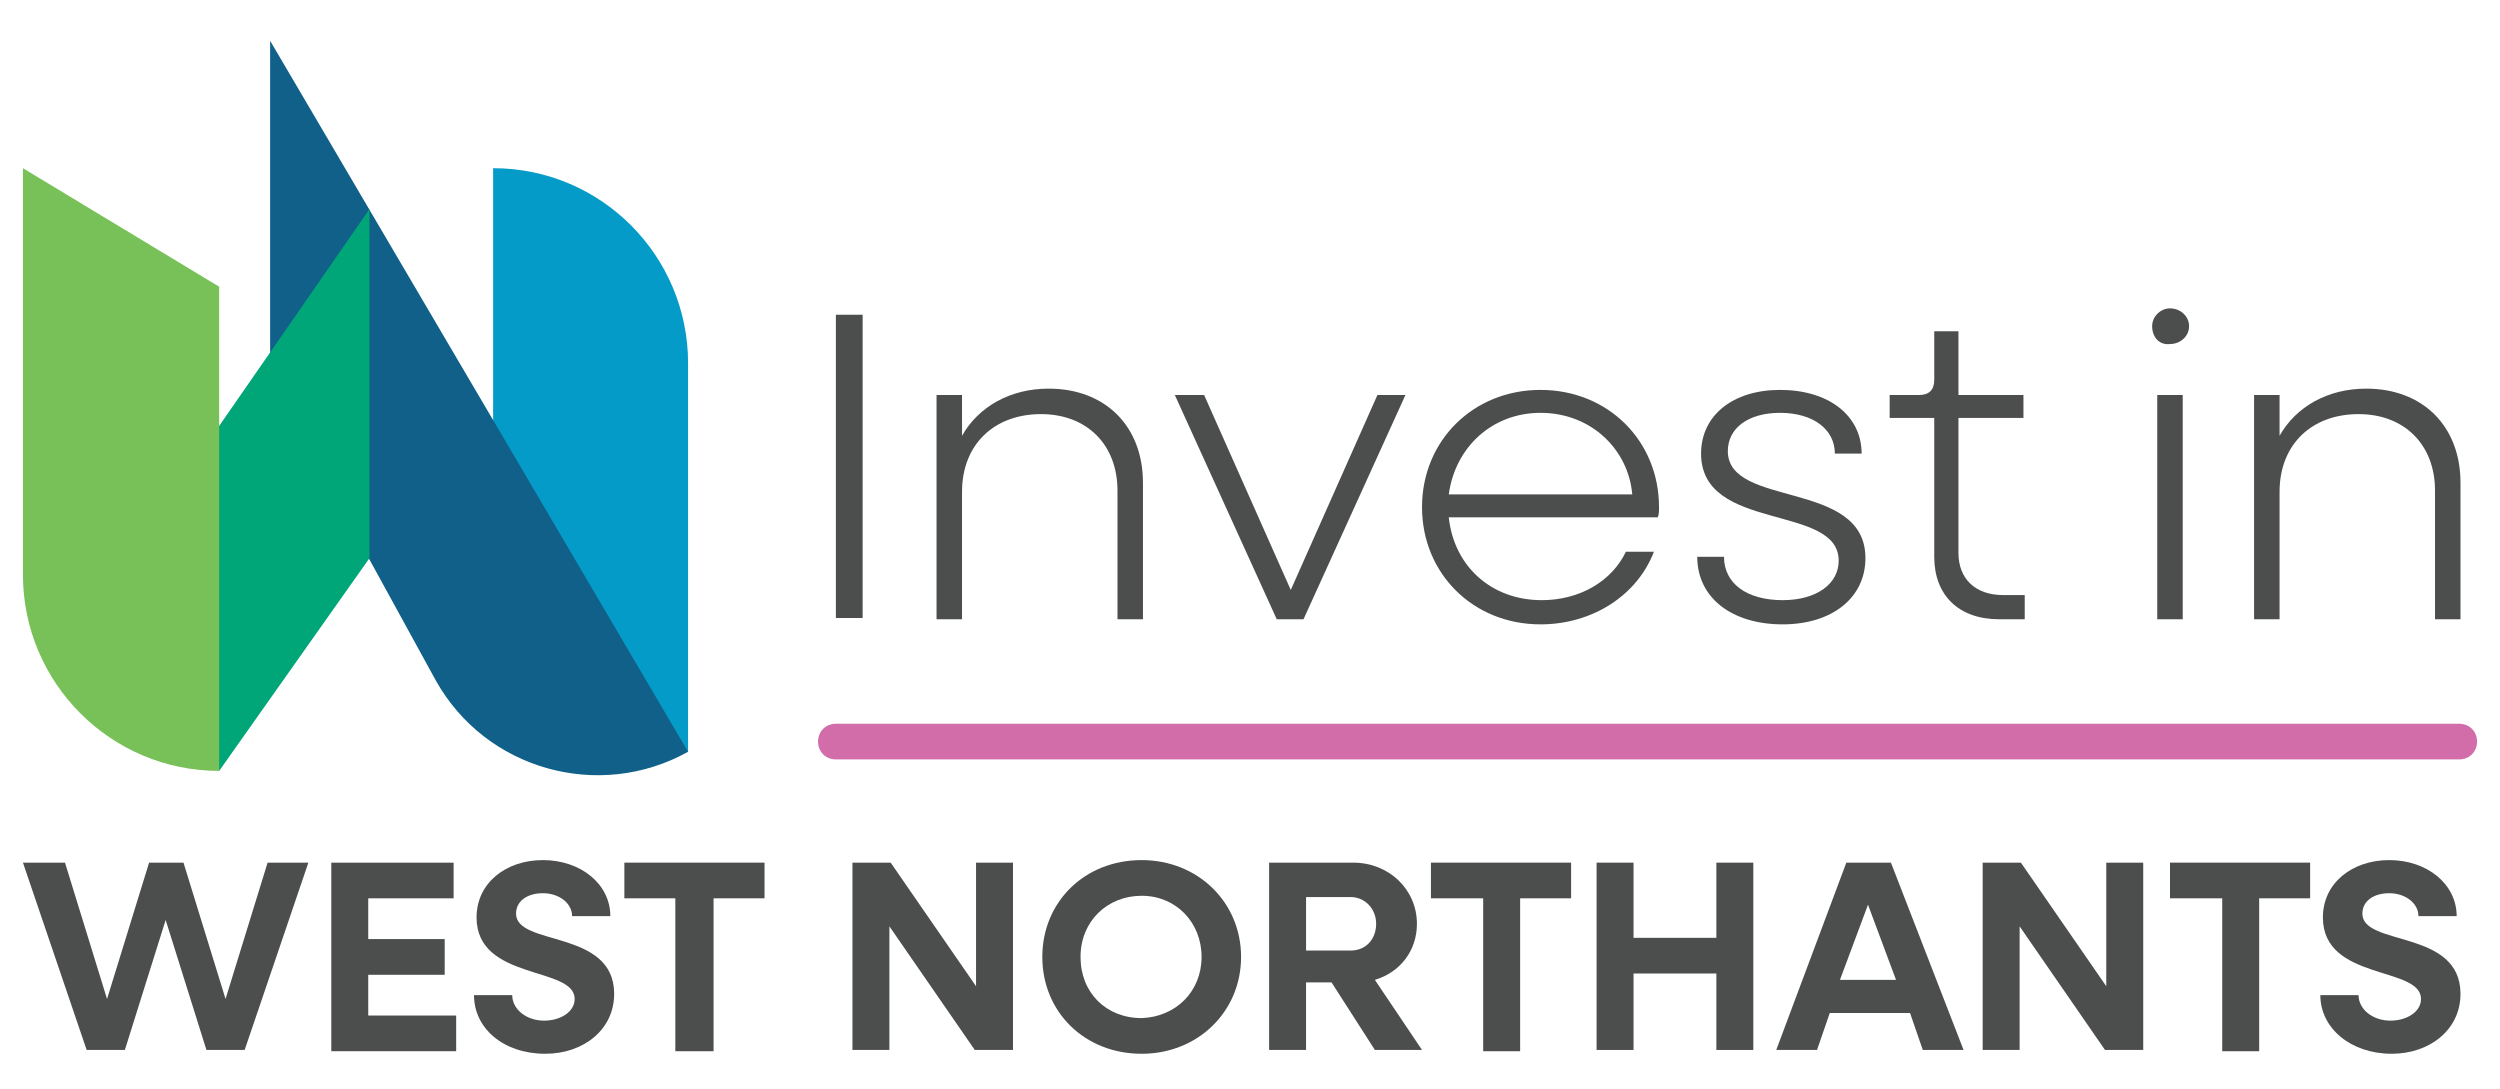
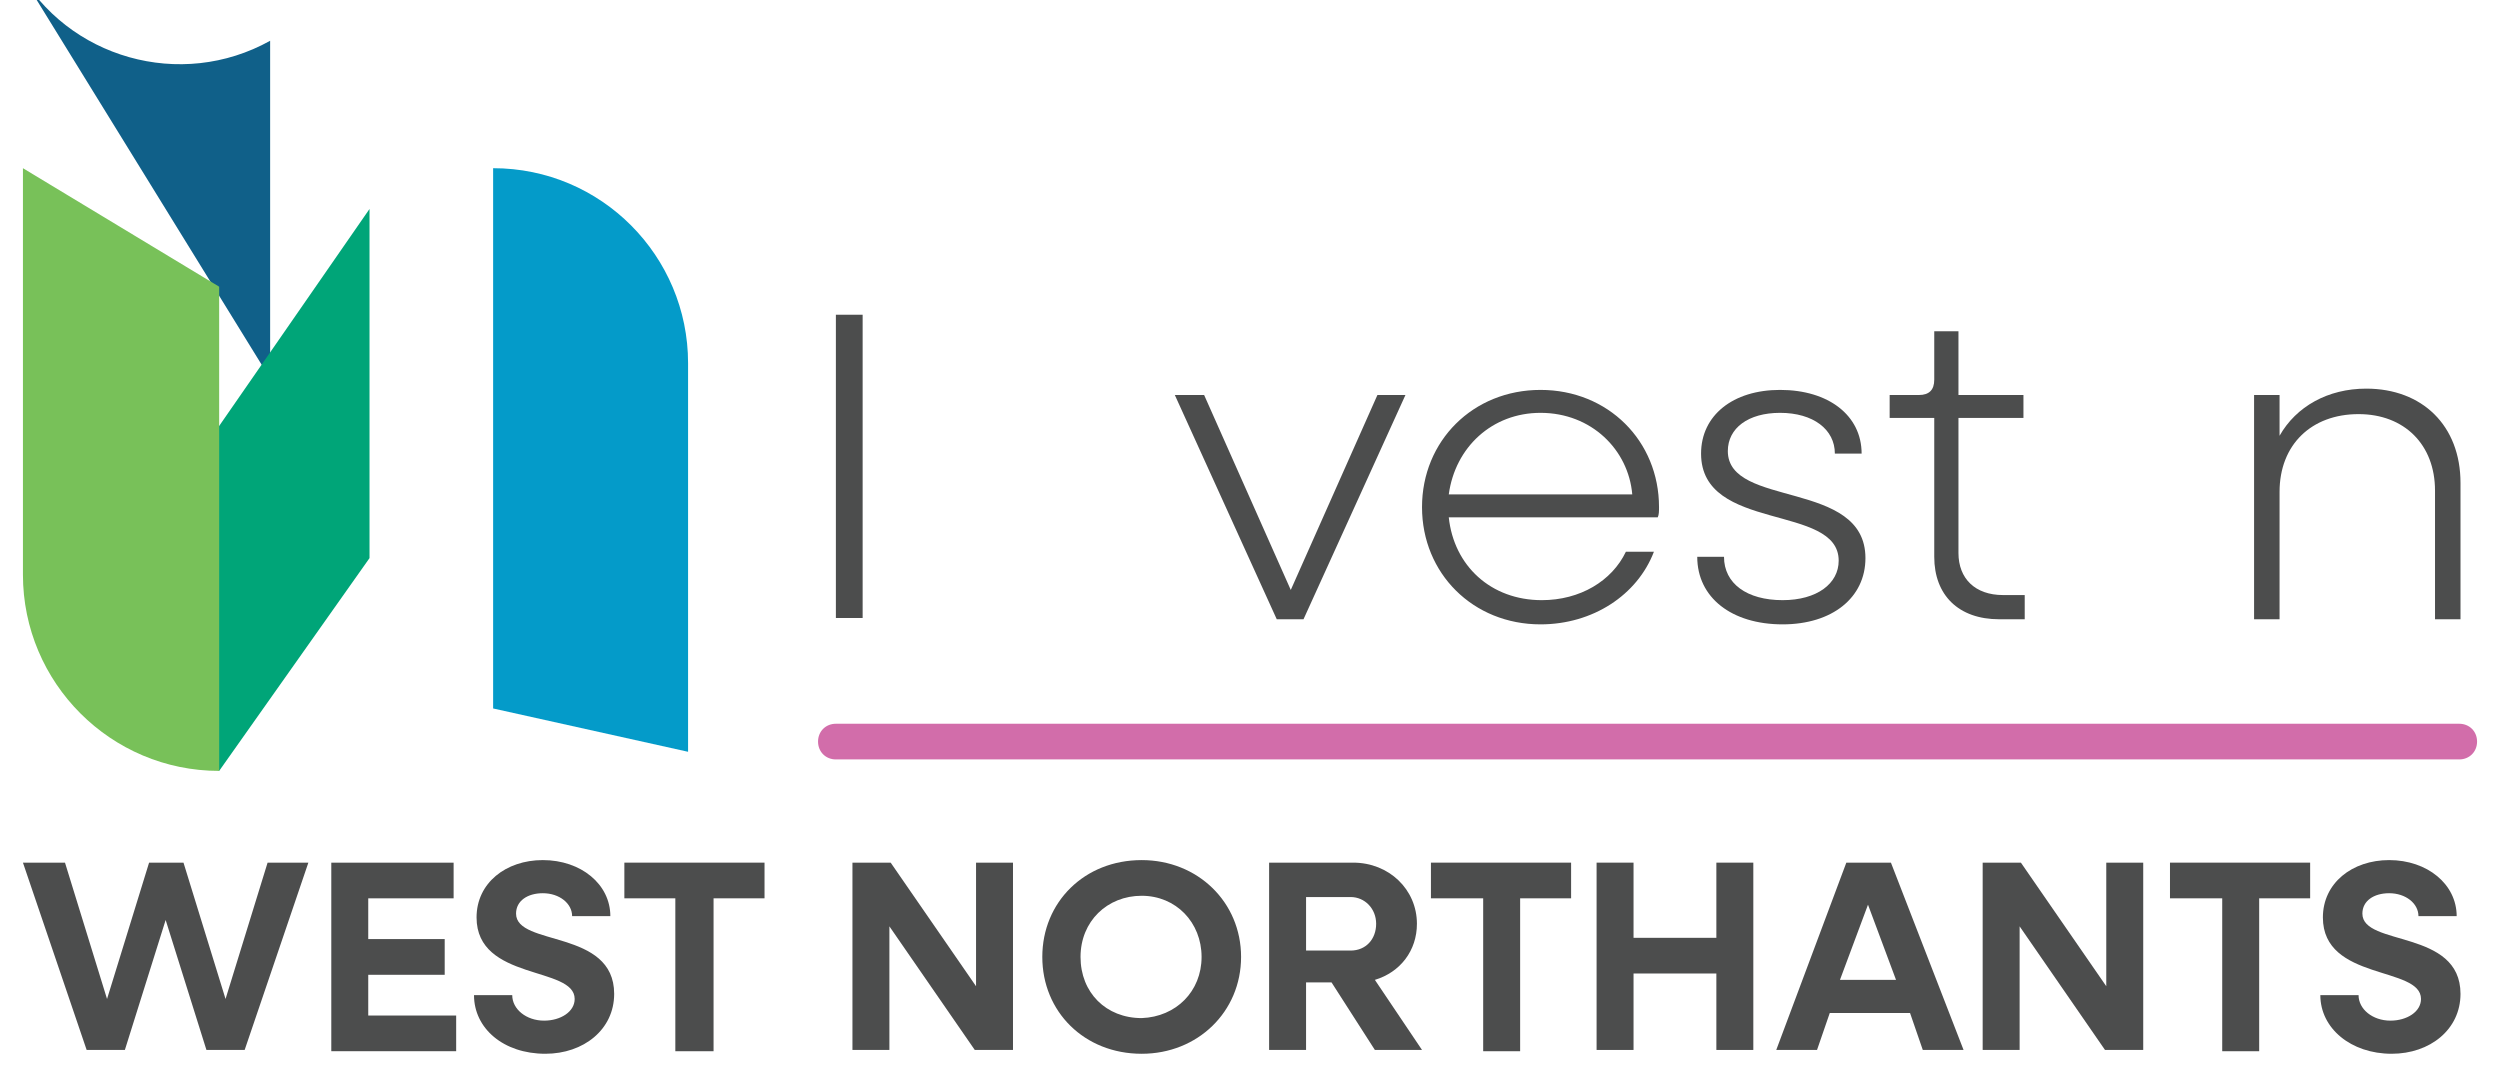
<svg xmlns="http://www.w3.org/2000/svg" version="1.1" id="Layer_1" x="0px" y="0px" viewBox="0 0 196.2 85.5" style="enable-background:new 0 0 196.2 85.5;" xml:space="preserve">
  <style type="text/css">
	.st0{fill:#049BC9;}
	.st1{fill:#106089;}
	.st2{fill:#00A578;}
	.st3{fill:#78C159;}
	.st4{fill:#4C4D4D;}
	.st5{fill:#D26DAA;}
</style>
  <path class="st0" d="M54,59l-15.3-3.4V13.2h0c8.5,0,15.3,6.9,15.3,15.3V59z" />
-   <path class="st1" d="M21.2,3.2L54,59l0,0c-7,3.9-15.9,1.4-19.8-5.6L21.2,29.7V3.2z" />
+   <path class="st1" d="M21.2,3.2l0,0c-7,3.9-15.9,1.4-19.8-5.6L21.2,29.7V3.2z" />
  <polygon class="st2" points="29,16.4 4.4,51.9 17.2,60.5 29,43.8 " />
  <path class="st3" d="M17.2,60.5L17.2,60.5l0-38L1.8,13.2v31.9C1.8,53.6,8.7,60.5,17.2,60.5z" />
  <g>
    <g>
      <path class="st4" d="M1.8,67.7h3.3l3.3,10.7l3.3-10.7h2.7l3.3,10.7l3.3-10.7h3.2l-5,14.7h-3L13,72.2L9.8,82.4h-3L1.8,67.7z" />
      <path class="st4" d="M25.9,67.7h9.7v2.8h-6.7v3.2h6v2.8h-6v3.2h6.9v2.8h-9.8V67.7z" />
      <path class="st4" d="M37.2,78.1h3c0,1.1,1.1,2,2.5,2c1.3,0,2.4-0.7,2.4-1.7c0-2.6-7.7-1.4-7.7-6.4c0-2.7,2.3-4.5,5.2-4.5    c3,0,5.3,1.9,5.3,4.4h-3c0-1-1-1.8-2.3-1.8c-1.2,0-2.1,0.6-2.1,1.6c0,2.6,7.7,1.2,7.7,6.3c0,2.8-2.4,4.7-5.4,4.7    C39.5,82.7,37.2,80.7,37.2,78.1z" />
      <path class="st4" d="M53,70.5h-4v-2.8h11v2.8h-4v12H53V70.5z" />
      <path class="st4" d="M66.9,67.7h3l6.7,9.7v-9.7h2.9v14.7h-3l-6.7-9.7v9.7h-2.9V67.7z" />
      <path class="st4" d="M81.8,75.1c0-4.3,3.3-7.6,7.8-7.6c4.4,0,7.8,3.3,7.8,7.6s-3.4,7.6-7.8,7.6C85.1,82.7,81.8,79.4,81.8,75.1z     M94.3,75.1c0-2.7-2-4.8-4.7-4.8c-2.7,0-4.8,2-4.8,4.8s2,4.8,4.8,4.8C92.3,79.8,94.3,77.8,94.3,75.1z" />
      <path class="st4" d="M99.6,67.7h6.6c2.8,0,5,2.1,5,4.8c0,2.1-1.3,3.8-3.3,4.4l3.7,5.5h-3.7l-3.4-5.3h-2v5.3h-2.9V67.7z     M102.5,70.5v4.1h3.5c1.2,0,2-0.9,2-2.1c0-1.2-0.9-2.1-2-2.1H102.5z" />
      <path class="st4" d="M116.3,70.5h-4v-2.8h11v2.8h-4v12h-2.9V70.5z" />
      <path class="st4" d="M125.3,67.7h2.9v5.9h6.5v-5.9h2.9v14.7h-2.9v-6h-6.5v6h-2.9V67.7z" />
      <path class="st4" d="M144.9,67.7h3.5l5.7,14.7h-3.2l-1-2.9h-6.3l-1,2.9h-3.2L144.9,67.7z M148.8,76.9l-2.2-5.9l-2.2,5.9H148.8z" />
      <path class="st4" d="M155.6,67.7h3l6.7,9.7v-9.7h2.9v14.7h-3l-6.7-9.7v9.7h-2.9V67.7z" />
      <path class="st4" d="M174.3,70.5h-4v-2.8h11v2.8h-4v12h-2.9V70.5z" />
      <path class="st4" d="M182.1,78.1h3c0,1.1,1.1,2,2.5,2c1.3,0,2.4-0.7,2.4-1.7c0-2.6-7.7-1.4-7.7-6.4c0-2.7,2.3-4.5,5.2-4.5    c3,0,5.3,1.9,5.3,4.4h-3c0-1-1-1.8-2.3-1.8c-1.2,0-2.1,0.6-2.1,1.6c0,2.6,7.7,1.2,7.7,6.3c0,2.8-2.4,4.7-5.4,4.7    C184.5,82.7,182.1,80.7,182.1,78.1z" />
    </g>
  </g>
  <g>
    <path class="st4" d="M65.6,24.7h2.1v23.8h-2.1V24.7z" />
-     <path class="st4" d="M73.5,31h2v3.2c1.3-2.3,3.8-3.7,6.8-3.7c4.4,0,7.4,2.9,7.4,7.4v10.7h-2V38.5c0-3.6-2.4-6-6-6   c-3.7,0-6.2,2.4-6.2,6.1v10h-2V31z" />
    <path class="st4" d="M92.2,31h2.3l6.8,15.3l6.8-15.3h2.2l-8,17.6h-2.1L92.2,31z" />
    <path class="st4" d="M111.6,39.8c0-5.2,4-9.2,9.3-9.2c5.3,0,9.3,4,9.3,9.2c0,0.3,0,0.6-0.1,0.8h-16.4c0.4,3.8,3.3,6.5,7.3,6.5   c3,0,5.5-1.5,6.6-3.8h2.2c-1.3,3.4-4.8,5.7-8.9,5.7C115.6,49,111.6,45,111.6,39.8z M113.7,38.8h14.4c-0.3-3.5-3.2-6.4-7.2-6.4   C117.1,32.4,114.2,35.1,113.7,38.8z" />
    <path class="st4" d="M133.2,43.7h2.1c0,2.1,1.8,3.4,4.6,3.4c2.7,0,4.4-1.3,4.4-3.1c0-4.5-10.8-2.2-10.8-8.4c0-3,2.5-5,6.2-5   c3.8,0,6.4,2,6.4,5H144c0-1.9-1.7-3.2-4.3-3.2c-2.5,0-4.1,1.2-4.1,3c0,4.5,10.8,2.2,10.8,8.4c0,3.1-2.6,5.2-6.5,5.2   C135.9,49,133.2,46.9,133.2,43.7z" />
    <path class="st4" d="M151.8,43.7V32.8h-3.5V31h2.3c0.8,0,1.2-0.4,1.2-1.2v-3.8h1.9v5h5.1v1.8h-5.1v10.6c0,2,1.3,3.3,3.5,3.3h1.7   v1.9h-2C153.7,48.6,151.8,46.7,151.8,43.7z" />
-     <path class="st4" d="M168.9,25.6c0-0.8,0.7-1.4,1.4-1.4c0.8,0,1.5,0.6,1.5,1.4c0,0.8-0.7,1.4-1.5,1.4   C169.5,27.1,168.9,26.5,168.9,25.6z M169.3,31h2v17.6h-2V31z" />
    <path class="st4" d="M176.9,31h2v3.2c1.3-2.3,3.8-3.7,6.8-3.7c4.4,0,7.4,2.9,7.4,7.4v10.7h-2V38.5c0-3.6-2.4-6-6-6   c-3.7,0-6.2,2.4-6.2,6.1v10h-2V31z" />
  </g>
  <g>
    <path class="st5" d="M65.6,59.6c-0.8,0-1.4-0.6-1.4-1.4c0-0.8,0.6-1.4,1.4-1.4l127.4,0c0.8,0,1.4,0.6,1.4,1.4   c0,0.8-0.6,1.4-1.4,1.4L65.6,59.6z" />
  </g>
</svg>